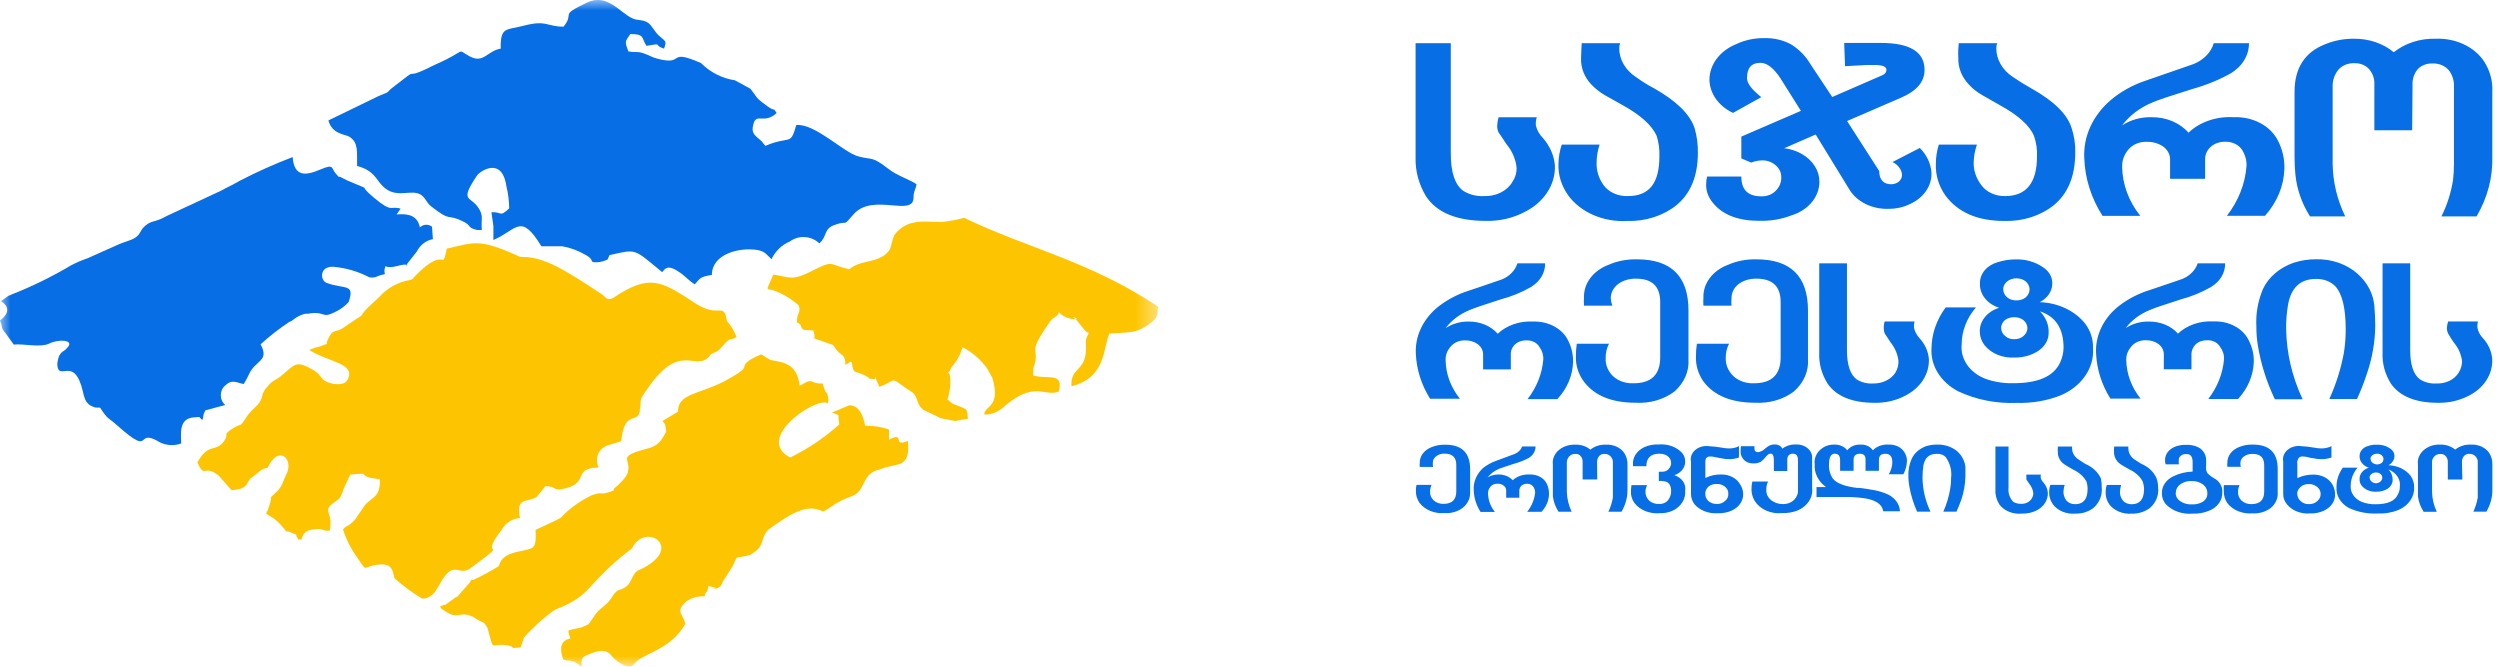
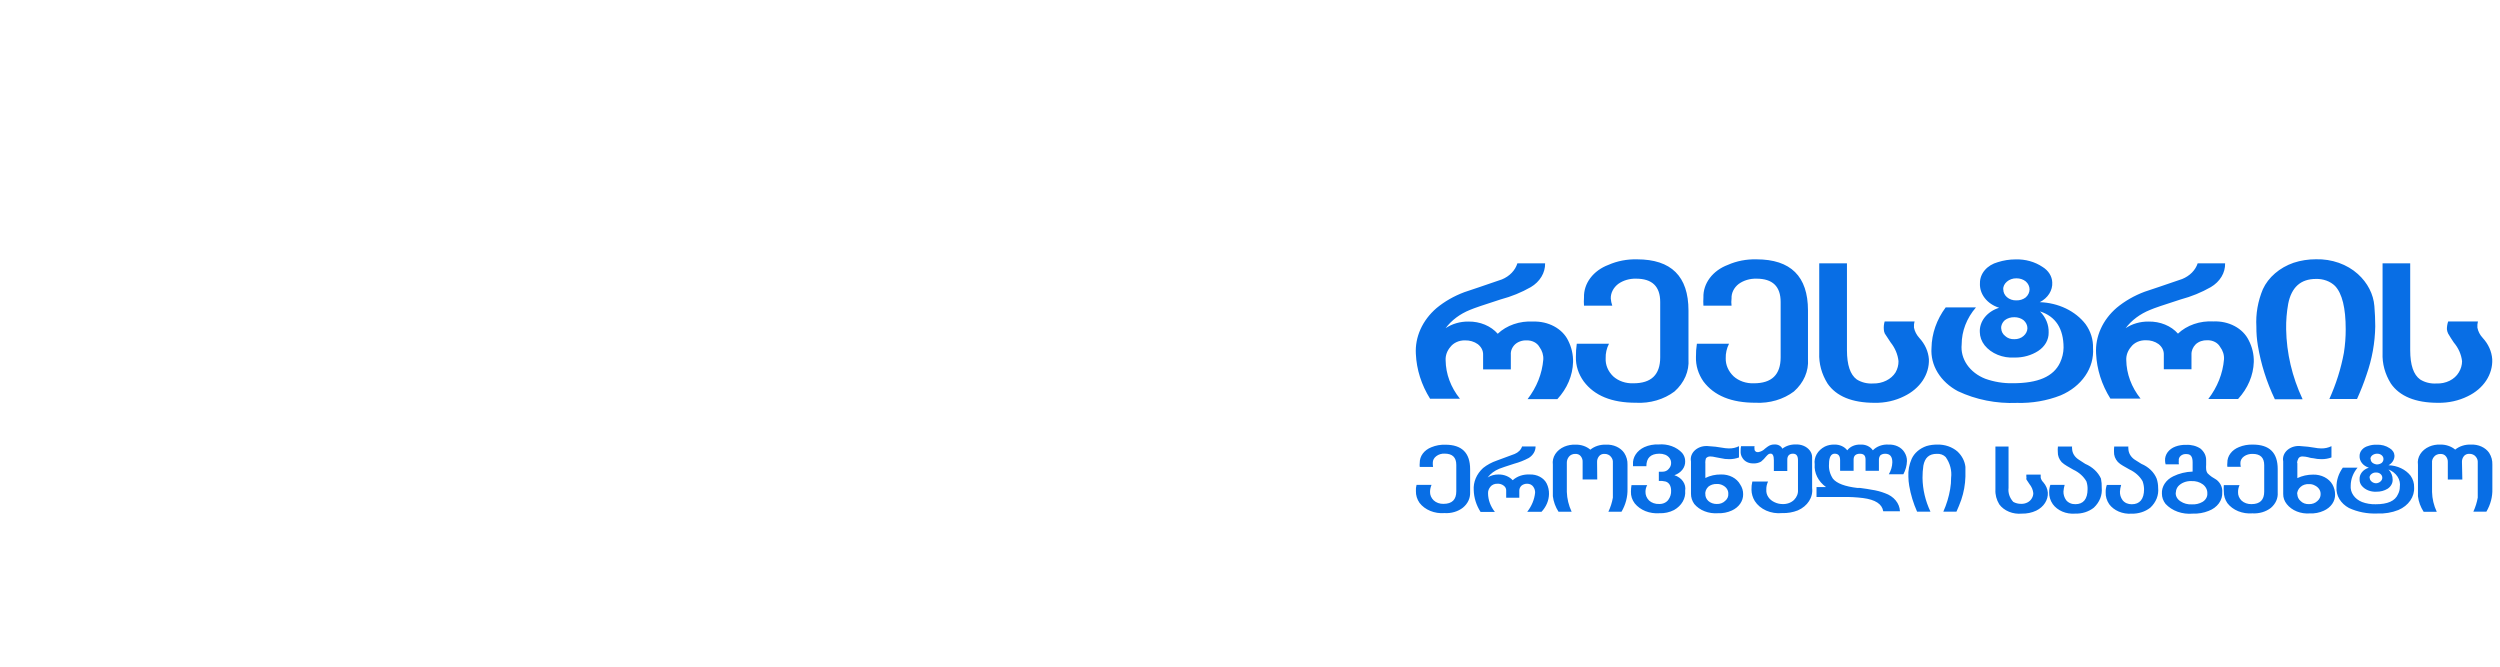
<svg xmlns="http://www.w3.org/2000/svg" width="120" height="32" viewBox="0 0 120 32" fill="none">
  <g clip-path="url(#clip0_355_17342)">
    <mask id="mask0_355_17342" style="mask-type:luminance" maskUnits="userSpaceOnUse" x="0" y="0" width="56" height="32">
-       <path d="M55.593 0H0V32H55.593V0Z" fill="white" />
-     </mask>
+       </mask>
    <g mask="url(#mask0_355_17342)">
-       <path fill-rule="evenodd" clip-rule="evenodd" d="M22.904 11.04H23.127C23.084 10.527 23.219 10.374 22.979 10C22.602 9.38 22.015 9.734 22.904 8.414C23.028 8.234 24.09 7.48 24.306 8.934C24.392 9.282 24.437 9.64 24.442 10C23.967 10.454 24.096 10.153 23.59 10.187L23.683 10.854V11.52C24.825 11.027 24.986 10.187 25.987 11.82C26.308 11.82 26.722 11.82 26.981 11.82C27.366 11.885 27.738 12.02 28.081 12.22C28.612 12.493 28.21 12.614 28.698 12.587C28.861 12.571 29.019 12.526 29.168 12.454L29.254 12.247C30.595 11.94 30.403 11.934 31.781 13.06C31.886 12.993 31.966 12.614 32.602 13.06C32.868 13.227 33.09 13.5 33.35 13.647C33.621 13.334 33.609 13.293 34.171 13.194C34.171 12.187 35.493 11.86 36.352 12C36.728 12.06 36.809 12.24 37.031 12.44C37.218 12.052 37.53 11.75 37.908 11.594C38.121 11.438 38.376 11.362 38.632 11.378C38.889 11.394 39.134 11.5 39.329 11.68C39.712 11.347 39.527 11.014 40.015 10.813C40.805 10.514 40.367 10.973 40.978 10.28C41.899 9.234 43.863 10.454 43.851 9.467C43.851 9.16 43.956 9.1 43.993 8.847C43.801 8.68 43.029 8.414 42.683 8.134C41.812 7.467 41.923 7.7 41.201 7.507C40.478 7.314 39.138 5.927 38.223 6C37.927 7.04 37.945 6.487 36.741 7C36.676 6.936 36.619 6.864 36.568 6.787C36.278 6.514 36.018 6.44 36.172 5.927C36.327 5.414 36.679 5.974 37.278 5.427C37.044 5.047 37.352 5.52 36.605 4.927C36.265 4.674 36.302 4.607 36.018 4.26L35.277 3.854C34.668 3.765 34.098 3.476 33.646 3.027C31.966 2.287 32.93 3.194 31.521 2.807C31.262 2.734 31.175 2.66 30.947 2.58C30.588 2.44 30.545 2.54 30.162 2.467C29.977 1.974 30.002 2.007 30.255 1.634C30.953 1.634 30.78 1.807 31.027 2.2C31.892 2.054 31.311 2.16 31.873 2.334C32.022 1.94 31.929 1.987 31.614 1.7C31.435 1.527 31.268 1.2 31.107 1.094C30.836 0.914 30.619 1.014 30.329 0.867C29.748 0.594 29.131 -0.333 28.186 0.12C26.777 0.787 27.624 0.58 27.049 1.28C26.24 1.28 26.246 0.954 25.196 1.22C24.288 1.46 24.016 1.26 24.035 2.334C23.386 2.44 23.213 3.074 22.534 2.7C21.854 2.327 22.497 2.394 20.922 3.087C20.718 3.18 20.625 3.227 20.489 3.3C19.254 3.874 20.254 3.107 18.933 4.134C18.445 4.494 18.858 4.34 18.179 4.607L15.764 5.78C15.937 6.447 16.579 6.447 16.764 6.56C17.228 6.84 17.123 7.34 17.141 7.967C17.969 8.18 18.055 8.634 18.377 8.94C18.994 9.56 19.692 9.074 20.168 9.327C20.427 9.48 20.446 9.7 20.681 9.894C21.706 10.7 21.403 10.227 22.206 10.62C22.663 10.827 22.392 10.92 22.904 11.04Z" fill="#086EE5" />
-       <path fill-rule="evenodd" clip-rule="evenodd" d="M42.918 11.294C42.708 11.834 42.85 11.96 42.417 12.274C42.417 12.274 42.417 12.274 42.356 12.307C41.843 12.62 41.281 12.5 40.762 12.927C39.737 12.694 40.058 12.454 38.971 13.007C38.001 13.5 37.921 13.3 37.118 13.18L36.852 13.794C36.852 13.794 36.852 13.84 36.852 13.88L37.124 13.934C37.569 14.096 37.984 14.344 38.347 14.667C38.446 15.054 38.242 15 38.254 15.48C38.514 15.554 38.378 15.707 38.581 15.834C38.581 15.834 39.199 15.88 39.243 15.867C38.878 15.867 39.119 15.774 39.094 16.247L39.984 16.56C40.031 16.619 40.074 16.681 40.113 16.747C40.373 17.1 40.583 16.967 40.577 17.527C40.597 17.501 40.622 17.481 40.651 17.467C40.651 17.467 40.694 17.467 40.713 17.434C40.729 17.414 40.751 17.4 40.774 17.394C40.935 17.294 40.706 17.34 40.886 17.394C40.96 17.987 41.028 17.78 41.46 17.994C41.892 18.207 41.59 18.16 41.837 18.187C42.084 18.214 41.997 18.187 41.997 18.067L42.208 18.567C43.066 18.267 42.658 18.027 43.523 18.66C43.523 18.66 43.721 18.774 43.764 18.814C44.104 19.054 43.943 19.4 44.339 19.68L45.142 20.067C45.271 20.107 45.697 20.174 45.846 20.207L46.463 20.094C46.402 19.607 46.463 19.674 46.043 19.5C45.623 19.327 45.809 19.454 45.481 19.174C45.562 18.916 45.608 18.646 45.617 18.374C45.617 17.707 45.481 17.947 45.463 17.947C45.735 17.647 45.537 17.82 45.704 17.587C45.933 17.325 46.104 17.011 46.204 16.667C46.664 16.9 47.066 17.248 47.378 17.68L47.631 18.134C48.069 19.594 47.223 19.467 47.248 19.9C47.55 19.906 47.846 19.802 48.088 19.607C49.663 18.207 50.102 19.074 50.824 18.794C51.059 17.834 50.312 18.234 49.589 18.02C49.589 17.454 49.638 17.707 49.7 17.32C49.805 16.654 49.36 16.927 50.411 15.42C50.577 15.187 50.75 15.247 50.824 14.987C51.011 15.179 51.253 15.294 51.51 15.314C52.004 15.38 51.282 15.1 51.633 15.314L52.103 15.894C52.19 15.96 52.103 15.894 52.257 15.98C52.072 16.42 52.134 16.16 52.128 16.707C52.128 17.874 51.374 17.587 51.43 18.54C53.122 18.12 52.937 16.667 53.258 16C53.282 16.01 53.308 16.01 53.332 16H53.45C54.389 15.94 54.568 15.96 55.13 15.58C55.692 15.2 55.513 15.02 55.593 14.72C52.282 12.52 49.416 11.96 46.272 10.454C45.91 10.556 45.54 10.623 45.166 10.654C44.413 10.667 43.56 10.44 42.918 11.294Z" fill="#FDC501" />
      <path fill-rule="evenodd" clip-rule="evenodd" d="M37.927 21.96C38.776 21.548 39.569 21.014 40.286 20.373C40.175 19.773 40.404 20.007 39.941 19.8L40.768 19.453C41.25 19.453 41.448 19.987 41.522 20.433C41.911 20.428 42.299 20.489 42.671 20.613V21.107C43.48 20.667 42.8 21.513 43.579 21.16C43.715 22.56 43.017 22.18 42.208 22.54C41.398 22.713 41.547 23.453 41.034 23.747C40.889 23.819 40.741 23.881 40.589 23.933C40.045 24.16 39.755 24.467 39.502 24.553C38.68 24.1 37.766 24.807 36.982 25.347C36.512 25.68 36.71 26.093 36.308 26.427C36.248 26.465 36.191 26.507 36.136 26.553L35.969 26.653L35.351 26.773L35.252 26.987C35.223 27.063 35.188 27.137 35.147 27.207L34.684 27.933C34.665 28.017 34.624 28.094 34.566 28.153C34.566 28.153 34.418 28.253 34.381 28.24C33.838 28.24 34.999 28.347 34.004 28.127C33.93 28.593 33.912 28.24 33.819 28.627C33.492 28.602 33.168 28.698 32.899 28.9C32.429 29.393 32.744 29.393 32.899 29.94C32.238 31.12 31.046 31.327 30.576 31.733C30.36 31.927 30.403 32.027 30.076 31.973C29.776 31.874 29.509 31.681 29.31 31.42C29.05 31.14 28.692 31.24 28.334 31.38C27.976 31.52 27.883 31.527 27.926 32C27.864 31.96 27.617 31.787 27.562 31.767C27.271 31.647 27.296 31.767 27.037 31.653C26.87 31.2 26.851 30.753 27.377 30.647C27.339 30.487 27.265 30.413 27.296 30.253L27.914 30.113L28.18 30C28.199 29.978 28.225 29.964 28.254 29.96L28.513 29.587C28.729 29.213 29.131 29.067 29.347 28.7C29.68 28.16 29.699 28.433 30.076 28.14C30.311 27.96 30.348 27.56 30.601 27.393L30.712 27.347C32.93 26.307 30.978 25.013 30.341 26.313C28 28.113 28.519 28.54 26.635 29.267C26.096 29.65 25.599 30.097 25.153 30.6L24.992 31.073C24.337 31.147 24.838 31.073 24.374 30.98C23.479 30.827 23.757 31.407 23.392 30.12C23.392 30.12 23.361 30.053 23.337 30.04C23.244 29.867 23.12 29.847 22.997 29.787C22.873 29.727 22.836 29.68 22.701 29.607C22.083 29.293 21.965 29.78 21.348 29.32C21.144 29.173 21.249 29.32 21.131 29.12C21.422 28.907 20.823 29.28 21.317 29.027C21.337 29.034 21.358 29.034 21.379 29.027L21.891 28.66C21.891 28.66 21.891 28.66 21.934 28.66L22.521 27.993C22.886 27.553 22.342 28.1 22.657 27.84C22.657 27.84 22.657 27.84 22.707 27.84C23.13 27.644 23.543 27.422 23.942 27.173C24.047 26.753 24.374 26.607 24.745 26.507C25.641 26.293 25.746 26.447 25.709 25.433L26.703 24.967C27.092 24.74 26.784 24.967 27.068 24.693C27.47 24.313 27.924 24 28.414 23.767C28.908 23.587 28.797 23.767 29.223 23.627C29.65 23.487 29.347 23.553 29.52 23.413C29.693 23.273 30.076 22.92 30.138 22.66C30.317 21.993 29.52 21.94 31.138 21.513C31.608 21.387 31.756 21.127 31.978 20.72C31.917 20.38 31.978 20.427 31.805 20.207L32.54 19.76C32.54 18.867 33.553 18.947 34.82 18.273C36.253 17.493 35.388 17.7 36.012 17.267C36.181 17.166 36.356 17.079 36.537 17.007L36.963 17.273C37.42 17.387 38.254 17.34 38.384 18.513C38.557 18.447 38.724 18.267 38.94 18.3C39.113 18.387 39.305 18.424 39.496 18.407C39.613 18.953 39.7 18.74 39.749 19.073C39.805 19.3 39.687 19.447 39.656 19.32C38.915 19.207 36.265 21.087 37.927 21.96Z" fill="#FDC501" />
      <path fill-rule="evenodd" clip-rule="evenodd" d="M15.665 13.573C16.523 13.907 17.055 13.573 16.733 14.5C16.557 14.695 16.347 14.851 16.116 14.96C15.393 15.334 15.653 14.9 14.775 15.06H14.646C14.17 15.18 14.028 15.44 13.905 15.44C13.414 15.763 12.947 16.126 12.508 16.527C12.953 17.354 12.261 17.267 11.946 17.974C11.873 18.132 11.79 18.286 11.699 18.433C11.372 18.38 11.149 18.18 10.816 18.5C10.748 18.555 10.693 18.626 10.655 18.707C10.617 18.789 10.598 18.879 10.598 18.97C10.598 19.061 10.617 19.151 10.655 19.233C10.693 19.315 10.748 19.386 10.816 19.44L9.859 19.694C9.704 19.98 9.809 19.913 9.71 20.16C9.5 20 9.71 20.007 9.315 20.034C8.555 20.08 8.697 20.847 8.697 21.287C8.372 21.403 8.019 21.389 7.703 21.247C6.406 20.46 7.425 22.02 5.64 20.433C5.201 20.034 5.176 20.154 4.806 19.567C4.478 19.567 4.608 19.567 4.355 19.474C4.282 19.432 4.218 19.375 4.166 19.306C4.114 19.238 4.075 19.159 4.052 19.073C4.022 18.989 3.999 18.902 3.984 18.814C3.564 16.994 2.798 18.38 2.749 17.48C2.76 17.342 2.792 17.207 2.841 17.08C2.996 16.794 3.064 16.927 3.286 16.62C3.509 16.314 2.804 16.273 2.372 16.487C1.94 16.7 1.137 16.487 0.661 16.54L0.272 16C0 15.68 0.154 15.733 0 15.387C0.741 14.82 0.074 14.487 0.049 14.454L0.432 14.18H0.482C0.498 14.161 0.52 14.147 0.544 14.14C1.538 13.751 2.502 13.278 3.428 12.727C3.676 12.598 3.932 12.489 4.194 12.4L5.689 11.733C5.874 11.647 6.344 11.514 6.461 11.427C6.764 11.247 6.702 11.06 6.974 10.834C7.246 10.607 7.332 10.674 7.74 10.5L8.061 10.34L10.637 9.14C10.865 9.007 11.088 8.92 11.539 8.66C12.356 8.239 13.193 7.866 14.046 7.54C14.121 8.493 14.664 8.44 15.368 8.14C16.073 7.84 15.869 8.073 16.147 8.367L16.258 8.487H16.32L16.678 8.667C18.068 9.267 17.042 8.733 17.944 9.487C18.846 10.24 18.71 9.867 19.229 10.014L19.038 10.293C19.6 10.247 20.032 10.334 20.155 10.914C20.235 10.838 20.335 10.794 20.441 10.788C20.546 10.782 20.65 10.815 20.736 10.88L20.779 11.48C20.617 11.509 20.463 11.577 20.329 11.68C20.196 11.783 20.085 11.918 20.007 12.073L19.556 12.647C19.421 12.947 19.556 12.707 19.556 12.707C19.18 12.66 18.865 12.92 18.5 12.78C18.401 13.067 18.5 13.087 18.457 13.167C18.074 13.22 18.093 13.36 17.734 13.313C17.197 13.033 16.617 12.861 16.023 12.807C15.325 12.754 15.362 13.454 15.665 13.573Z" fill="#086EE5" />
-       <path fill-rule="evenodd" clip-rule="evenodd" d="M16.678 18.234C16.511 18.547 15.937 18.447 15.665 18.32C15.393 18.194 15.436 18.007 15.047 17.767C14.182 17.26 14.17 17.494 13.509 18.034C13.188 18.287 13.077 18.247 12.842 18.554C12.718 18.673 12.628 18.828 12.583 19C12.583 19.047 12.527 19.187 12.515 19.207C12.354 19.553 12.144 19.54 11.804 20.06C11.464 20.58 11.631 20.26 11.137 20.587C10.643 20.913 11.026 20.827 10.748 21.18C10.347 21.74 10.013 21.22 9.476 22.194C9.828 23.007 9.784 22.26 10.489 22.82L11.119 23.534C11.915 23.46 11.817 23.207 12.008 22.98L12.237 22.807C12.607 22.534 12.422 22.567 12.854 22.44C13.373 21.3 14.164 22.054 13.713 22.834C13.552 23.174 13.583 23.24 13.379 23.5C12.731 24.167 13.213 23.5 12.867 24.447C12.756 24.774 12.898 24.273 12.78 24.66C12.947 24.78 13.064 24.82 13.237 24.96C13.362 25.062 13.476 25.178 13.577 25.307C13.954 25.727 13.577 25.387 13.985 25.567C14.392 25.747 14.096 25.567 14.325 25.9H14.467C14.559 25.56 14.701 25.447 15.121 25.4C15.541 25.354 15.455 25.494 15.782 25.474C15.782 25.474 15.832 25.474 15.825 25.474C16.011 24.507 15.436 24.58 16.005 24.14C16.283 23.927 16.27 24.027 16.437 23.64C16.463 23.541 16.498 23.445 16.542 23.354L16.573 23.287L16.814 22.774L17.432 22.734C17.555 22.96 18.006 22.96 18.241 23.007C18.241 24.04 17.771 23.774 17.382 24.447L17.024 24.96C16.622 25.367 16.721 25.134 16.462 25.414C16.626 25.915 16.866 26.383 17.172 26.8C17.66 27.52 17.37 27.194 18.148 27.1C18.926 27.007 18.834 27.527 18.945 27.767C19.357 28.132 19.8 28.455 20.267 28.734C20.884 28.734 21.027 28.067 21.329 27.687C21.86 26.96 22.064 27.687 22.62 27.247C24.652 25.74 22.867 26.994 24.078 25.434C24.171 25.268 24.3 25.129 24.454 25.03C24.608 24.932 24.782 24.875 24.961 24.867C24.745 23.834 25.301 24.14 25.752 23.86L26.191 23.327C26.808 23.387 26.506 23.553 26.987 23.474C28.359 23.22 27.432 22.454 28.735 22.44C28.691 22.354 28.664 22.259 28.655 22.161C28.646 22.064 28.655 21.965 28.683 21.871C28.711 21.777 28.756 21.691 28.816 21.617C28.876 21.543 28.95 21.483 29.032 21.44C29.056 21.433 29.077 21.42 29.094 21.4L29.816 21.18C29.977 19.64 30.582 20.367 30.712 19.747C30.705 19.723 30.705 19.697 30.712 19.674C30.811 19.154 30.632 19.28 31.021 18.74C32.645 16.327 33.325 17.847 34.029 17.127C34.227 16.807 34.295 17.087 34.696 16.6C35.098 16.113 35.024 16.394 35.351 16.174C35.248 15.886 35.091 15.624 34.888 15.407C34.746 14.46 34.517 15.294 33.411 14.58C31.75 13.5 31.212 13.114 29.471 14.274C29.155 14.474 29.081 14.274 28.921 14.147C27.068 12.914 26.055 12.294 24.98 12.334C23.003 11.44 22.824 11.62 21.447 11.934C21.187 13.147 21.447 11.68 19.909 13.267C19.76 13.42 19.909 13.347 19.68 13.44C19.11 13.531 18.584 13.824 18.185 14.274C18.062 14.387 17.994 14.46 17.833 14.6C17.833 14.6 17.796 14.647 17.777 14.654C17.16 15.227 17.592 15.02 17.086 15.32L16.431 15.767C16.036 15.987 15.992 15.767 15.758 16.254C15.523 16.74 15.974 16.36 15.381 16.62C15.197 16.668 15.015 16.726 14.837 16.794C15.758 17.387 17.116 17.434 16.678 18.234Z" fill="#FDC501" />
+       <path fill-rule="evenodd" clip-rule="evenodd" d="M16.678 18.234C16.511 18.547 15.937 18.447 15.665 18.32C15.393 18.194 15.436 18.007 15.047 17.767C14.182 17.26 14.17 17.494 13.509 18.034C13.188 18.287 13.077 18.247 12.842 18.554C12.718 18.673 12.628 18.828 12.583 19C12.583 19.047 12.527 19.187 12.515 19.207C12.354 19.553 12.144 19.54 11.804 20.06C11.464 20.58 11.631 20.26 11.137 20.587C10.643 20.913 11.026 20.827 10.748 21.18C10.347 21.74 10.013 21.22 9.476 22.194C9.828 23.007 9.784 22.26 10.489 22.82L11.119 23.534C11.915 23.46 11.817 23.207 12.008 22.98L12.237 22.807C12.607 22.534 12.422 22.567 12.854 22.44C13.373 21.3 14.164 22.054 13.713 22.834C13.552 23.174 13.583 23.24 13.379 23.5C12.731 24.167 13.213 23.5 12.867 24.447C12.756 24.774 12.898 24.273 12.78 24.66C12.947 24.78 13.064 24.82 13.237 24.96C13.362 25.062 13.476 25.178 13.577 25.307C13.954 25.727 13.577 25.387 13.985 25.567C14.392 25.747 14.096 25.567 14.325 25.9H14.467C14.559 25.56 14.701 25.447 15.121 25.4C15.541 25.354 15.455 25.494 15.782 25.474C15.782 25.474 15.832 25.474 15.825 25.474C16.011 24.507 15.436 24.58 16.005 24.14C16.283 23.927 16.27 24.027 16.437 23.64C16.463 23.541 16.498 23.445 16.542 23.354L16.573 23.287L16.814 22.774L17.432 22.734C17.555 22.96 18.006 22.96 18.241 23.007C18.241 24.04 17.771 23.774 17.382 24.447L17.024 24.96C16.622 25.367 16.721 25.134 16.462 25.414C16.626 25.915 16.866 26.383 17.172 26.8C17.66 27.52 17.37 27.194 18.148 27.1C18.926 27.007 18.834 27.527 18.945 27.767C19.357 28.132 19.8 28.455 20.267 28.734C20.884 28.734 21.027 28.067 21.329 27.687C21.86 26.96 22.064 27.687 22.62 27.247C24.652 25.74 22.867 26.994 24.078 25.434C24.171 25.268 24.3 25.129 24.454 25.03C24.608 24.932 24.782 24.875 24.961 24.867C24.745 23.834 25.301 24.14 25.752 23.86L26.191 23.327C26.808 23.387 26.506 23.553 26.987 23.474C28.359 23.22 27.432 22.454 28.735 22.44C28.691 22.354 28.664 22.259 28.655 22.161C28.646 22.064 28.655 21.965 28.683 21.871C28.711 21.777 28.756 21.691 28.816 21.617C28.876 21.543 28.95 21.483 29.032 21.44C29.056 21.433 29.077 21.42 29.094 21.4L29.816 21.18C30.705 19.723 30.705 19.697 30.712 19.674C30.811 19.154 30.632 19.28 31.021 18.74C32.645 16.327 33.325 17.847 34.029 17.127C34.227 16.807 34.295 17.087 34.696 16.6C35.098 16.113 35.024 16.394 35.351 16.174C35.248 15.886 35.091 15.624 34.888 15.407C34.746 14.46 34.517 15.294 33.411 14.58C31.75 13.5 31.212 13.114 29.471 14.274C29.155 14.474 29.081 14.274 28.921 14.147C27.068 12.914 26.055 12.294 24.98 12.334C23.003 11.44 22.824 11.62 21.447 11.934C21.187 13.147 21.447 11.68 19.909 13.267C19.76 13.42 19.909 13.347 19.68 13.44C19.11 13.531 18.584 13.824 18.185 14.274C18.062 14.387 17.994 14.46 17.833 14.6C17.833 14.6 17.796 14.647 17.777 14.654C17.16 15.227 17.592 15.02 17.086 15.32L16.431 15.767C16.036 15.987 15.992 15.767 15.758 16.254C15.523 16.74 15.974 16.36 15.381 16.62C15.197 16.668 15.015 16.726 14.837 16.794C15.758 17.387 17.116 17.434 16.678 18.234Z" fill="#FDC501" />
    </g>
    <path d="M92.662 24.559H92.02C91.842 24.159 91.715 23.743 91.643 23.32C91.617 23.173 91.604 23.025 91.602 22.877C91.586 22.586 91.64 22.297 91.76 22.024C91.823 21.886 91.918 21.761 92.041 21.655C92.163 21.549 92.311 21.466 92.473 21.41C92.639 21.361 92.814 21.338 92.99 21.34C93.171 21.335 93.351 21.363 93.519 21.421C93.686 21.479 93.837 21.566 93.963 21.676C94.177 21.88 94.309 22.136 94.34 22.408C94.34 22.563 94.34 22.724 94.34 22.877C94.33 23.255 94.263 23.631 94.139 23.995C94.068 24.185 93.996 24.378 93.91 24.559H93.28C93.436 24.209 93.546 23.846 93.608 23.475C93.639 23.297 93.655 23.117 93.653 22.937C93.696 22.589 93.605 22.239 93.393 21.939C93.342 21.886 93.277 21.844 93.203 21.817C93.128 21.79 93.047 21.779 92.967 21.784C92.59 21.784 92.394 21.977 92.322 22.347C92.293 22.543 92.28 22.74 92.281 22.937C92.288 23.492 92.417 24.042 92.662 24.559ZM97.266 22.781H97.953C97.953 22.816 97.953 22.864 97.953 22.924C97.97 23.008 98.015 23.087 98.081 23.152C98.206 23.297 98.281 23.468 98.296 23.646C98.306 23.82 98.258 23.992 98.16 24.144C98.062 24.297 97.916 24.424 97.738 24.511C97.528 24.61 97.291 24.659 97.051 24.654C96.839 24.674 96.624 24.643 96.432 24.564C96.24 24.485 96.078 24.363 95.966 24.21C95.832 23.991 95.767 23.747 95.78 23.501V21.435H96.41V23.415C96.38 23.656 96.461 23.897 96.636 24.09C96.748 24.153 96.879 24.186 97.014 24.185C97.12 24.188 97.226 24.165 97.317 24.118C97.408 24.071 97.481 24.003 97.526 23.922C97.575 23.844 97.599 23.757 97.598 23.669C97.582 23.513 97.518 23.363 97.413 23.235C97.372 23.177 97.326 23.105 97.27 23.019C97.261 22.988 97.261 22.955 97.27 22.924C97.262 22.877 97.26 22.829 97.266 22.781ZM98.775 21.435H99.461C99.454 21.467 99.454 21.501 99.461 21.533C99.462 21.635 99.491 21.735 99.545 21.826C99.6 21.918 99.678 21.997 99.774 22.059C99.86 22.119 99.963 22.18 100.091 22.265C100.438 22.413 100.707 22.665 100.846 22.971C100.875 23.118 100.888 23.267 100.883 23.415C100.9 23.587 100.875 23.759 100.811 23.923C100.746 24.086 100.642 24.237 100.506 24.366C100.386 24.462 100.245 24.537 100.09 24.587C99.935 24.636 99.77 24.659 99.605 24.654C99.392 24.67 99.18 24.636 98.991 24.555C98.802 24.474 98.643 24.35 98.533 24.198C98.411 24.023 98.352 23.823 98.36 23.621C98.359 23.503 98.379 23.386 98.417 23.273H99.103C99.073 23.377 99.055 23.483 99.046 23.589C99.041 23.736 99.085 23.881 99.175 24.008C99.223 24.069 99.289 24.119 99.367 24.153C99.445 24.187 99.532 24.203 99.62 24.201C99.996 24.201 100.204 23.96 100.204 23.479C100.207 23.353 100.188 23.228 100.148 23.108C100.013 22.869 99.793 22.672 99.518 22.544L99.205 22.363C99.115 22.31 99.033 22.25 98.96 22.183C98.833 22.041 98.768 21.868 98.775 21.692C98.767 21.602 98.77 21.512 98.782 21.422L98.775 21.435ZM101.475 21.435H102.162C102.156 21.468 102.156 21.501 102.162 21.533C102.162 21.634 102.19 21.733 102.241 21.824C102.292 21.915 102.366 21.995 102.459 22.059C102.561 22.119 102.659 22.18 102.787 22.265C103.132 22.411 103.394 22.665 103.519 22.971C103.567 23.117 103.591 23.267 103.591 23.418C103.609 23.59 103.585 23.763 103.521 23.927C103.456 24.09 103.352 24.241 103.214 24.369C103.093 24.464 102.952 24.539 102.797 24.588C102.643 24.638 102.478 24.661 102.312 24.657C102.101 24.671 101.889 24.635 101.7 24.555C101.512 24.474 101.352 24.352 101.241 24.201C101.122 24.026 101.063 23.826 101.072 23.624C101.069 23.506 101.088 23.389 101.128 23.276H101.815C101.783 23.38 101.765 23.486 101.758 23.593C101.75 23.739 101.794 23.885 101.886 24.011C101.934 24.072 101.999 24.122 102.076 24.156C102.153 24.189 102.24 24.206 102.327 24.204C102.704 24.204 102.915 23.963 102.915 23.482C102.912 23.352 102.889 23.223 102.844 23.098C102.709 22.86 102.489 22.663 102.214 22.534L101.898 22.354C101.807 22.303 101.726 22.243 101.656 22.173C101.529 22.032 101.464 21.859 101.472 21.682C101.468 21.595 101.472 21.509 101.483 21.422L101.475 21.435ZM104.579 22.287H103.949C103.933 22.229 103.924 22.169 103.923 22.11C103.914 21.968 103.958 21.828 104.046 21.707C104.136 21.587 104.266 21.492 104.42 21.435C104.583 21.375 104.76 21.347 104.937 21.353C105.184 21.34 105.429 21.404 105.623 21.533C105.713 21.608 105.784 21.698 105.832 21.797C105.878 21.897 105.899 22.003 105.895 22.11C105.895 22.157 105.895 22.218 105.895 22.313C105.889 22.38 105.889 22.448 105.895 22.515C105.898 22.588 105.922 22.659 105.966 22.721C106.027 22.782 106.094 22.838 106.166 22.889C106.325 22.984 106.396 23.032 106.411 23.044C106.5 23.12 106.569 23.21 106.613 23.31C106.658 23.409 106.676 23.515 106.668 23.621C106.681 23.81 106.625 23.997 106.508 24.159C106.391 24.32 106.218 24.448 106.012 24.524C105.777 24.619 105.518 24.664 105.258 24.654C105.009 24.677 104.758 24.646 104.528 24.564C104.299 24.482 104.098 24.351 103.945 24.185C103.831 24.039 103.77 23.868 103.772 23.694C103.762 23.527 103.808 23.361 103.904 23.215C104 23.068 104.142 22.947 104.314 22.864C104.598 22.724 104.918 22.646 105.246 22.636V22.192C105.246 21.929 105.16 21.796 104.96 21.796C104.909 21.79 104.857 21.795 104.807 21.808C104.759 21.822 104.714 21.846 104.678 21.876C104.642 21.907 104.614 21.944 104.597 21.985C104.58 22.026 104.576 22.07 104.582 22.113C104.574 22.167 104.576 22.221 104.586 22.275L104.579 22.287ZM104.435 23.646C104.429 23.727 104.446 23.807 104.487 23.88C104.527 23.953 104.589 24.017 104.665 24.064C104.819 24.169 105.012 24.221 105.208 24.21C105.391 24.221 105.572 24.178 105.722 24.09C105.798 24.044 105.859 23.982 105.899 23.911C105.94 23.839 105.958 23.76 105.952 23.681C105.955 23.601 105.939 23.52 105.901 23.446C105.864 23.371 105.808 23.304 105.737 23.25C105.588 23.139 105.392 23.082 105.193 23.092C105.07 23.086 104.946 23.107 104.833 23.151C104.721 23.195 104.623 23.262 104.549 23.345C104.48 23.431 104.444 23.531 104.443 23.634L104.435 23.646ZM107.558 22.408H106.913C106.904 22.343 106.904 22.279 106.913 22.214C106.909 22.057 106.959 21.901 107.059 21.767C107.157 21.634 107.301 21.527 107.472 21.46C107.676 21.375 107.903 21.334 108.131 21.34C108.931 21.34 109.33 21.723 109.33 22.515V23.646C109.339 23.781 109.315 23.915 109.259 24.041C109.202 24.168 109.114 24.282 109.003 24.378C108.884 24.471 108.744 24.542 108.592 24.587C108.439 24.632 108.277 24.651 108.116 24.641C107.882 24.66 107.645 24.623 107.432 24.537C107.22 24.45 107.041 24.317 106.913 24.15C106.796 23.979 106.738 23.784 106.743 23.586C106.735 23.486 106.735 23.385 106.743 23.285H107.498C107.449 23.392 107.425 23.506 107.426 23.621C107.419 23.77 107.48 23.916 107.595 24.03C107.655 24.085 107.728 24.128 107.809 24.157C107.891 24.186 107.979 24.2 108.067 24.198C108.482 24.198 108.682 23.995 108.682 23.596V22.328C108.682 21.967 108.497 21.787 108.127 21.787C107.976 21.781 107.828 21.824 107.712 21.907C107.658 21.946 107.613 21.994 107.583 22.049C107.553 22.104 107.539 22.164 107.539 22.224C107.538 22.285 107.544 22.347 107.558 22.408ZM110.273 22.227V22.949C110.503 22.839 110.763 22.781 111.028 22.781C111.221 22.776 111.413 22.819 111.579 22.904C111.744 22.989 111.876 23.113 111.959 23.26C112.041 23.408 112.084 23.569 112.084 23.732C112.089 23.892 112.042 24.05 111.945 24.189C111.849 24.327 111.709 24.44 111.54 24.515C111.336 24.61 111.103 24.655 110.869 24.644C110.655 24.66 110.44 24.627 110.246 24.549C110.053 24.471 109.887 24.351 109.768 24.201C109.651 24.056 109.59 23.885 109.594 23.71V22.148C109.574 22.048 109.582 21.945 109.619 21.849C109.656 21.752 109.719 21.664 109.805 21.592C109.89 21.521 109.994 21.467 110.11 21.436C110.224 21.406 110.347 21.399 110.466 21.416C110.677 21.427 110.888 21.452 111.096 21.489C111.199 21.51 111.305 21.522 111.412 21.524C111.587 21.529 111.76 21.491 111.91 21.416V21.958C111.762 22.012 111.601 22.041 111.439 22.04C111.299 22.041 111.159 22.025 111.024 21.993C111.024 21.993 110.937 21.993 110.782 21.945C110.699 21.925 110.613 21.913 110.526 21.91C110.485 21.907 110.443 21.914 110.406 21.931C110.37 21.948 110.34 21.974 110.323 22.005C110.284 22.075 110.263 22.15 110.262 22.227H110.273ZM110.273 23.716C110.272 23.778 110.285 23.84 110.312 23.898C110.339 23.955 110.379 24.008 110.432 24.052C110.48 24.101 110.541 24.139 110.611 24.165C110.681 24.19 110.756 24.201 110.832 24.198C110.907 24.2 110.982 24.188 111.051 24.163C111.12 24.138 111.181 24.1 111.232 24.052C111.284 24.008 111.325 23.955 111.352 23.898C111.379 23.84 111.392 23.778 111.39 23.716C111.392 23.631 111.367 23.547 111.317 23.473C111.266 23.399 111.192 23.338 111.103 23.298C111.022 23.253 110.927 23.232 110.832 23.238C110.757 23.232 110.683 23.241 110.614 23.264C110.544 23.286 110.482 23.322 110.432 23.368C110.376 23.416 110.332 23.473 110.303 23.535C110.273 23.598 110.259 23.665 110.262 23.732L110.273 23.716ZM112.475 22.449H113.162C112.952 22.699 112.837 22.998 112.834 23.304C112.819 23.467 112.861 23.63 112.959 23.771C113.056 23.913 113.202 24.026 113.377 24.096C113.583 24.173 113.807 24.21 114.033 24.204C114.606 24.204 114.965 24.049 115.104 23.722C115.162 23.613 115.192 23.494 115.191 23.374C115.219 23.204 115.18 23.03 115.083 22.88C114.985 22.729 114.833 22.608 114.648 22.534C114.78 22.674 114.851 22.847 114.847 23.025C114.85 23.108 114.829 23.191 114.787 23.266C114.746 23.341 114.684 23.407 114.606 23.459C114.449 23.556 114.259 23.606 114.063 23.602C113.926 23.609 113.791 23.587 113.667 23.536C113.544 23.485 113.439 23.409 113.362 23.314C113.292 23.226 113.257 23.122 113.26 23.016C113.251 22.894 113.289 22.772 113.369 22.67C113.45 22.567 113.567 22.49 113.705 22.449C113.569 22.407 113.453 22.329 113.373 22.228C113.293 22.126 113.254 22.006 113.26 21.885C113.259 21.778 113.299 21.674 113.373 21.588C113.447 21.502 113.553 21.438 113.675 21.406C113.801 21.361 113.938 21.341 114.074 21.346C114.302 21.334 114.526 21.394 114.704 21.514C114.774 21.555 114.831 21.609 114.871 21.672C114.911 21.735 114.932 21.804 114.935 21.875C114.936 21.965 114.91 22.054 114.86 22.134C114.81 22.214 114.737 22.282 114.648 22.332C114.859 22.338 115.067 22.387 115.251 22.475C115.435 22.563 115.592 22.686 115.708 22.835C115.825 23.002 115.884 23.193 115.877 23.387C115.891 23.611 115.828 23.833 115.694 24.027C115.56 24.221 115.362 24.378 115.123 24.48C114.807 24.606 114.459 24.664 114.109 24.648C113.636 24.668 113.166 24.577 112.751 24.384C112.554 24.278 112.396 24.129 112.29 23.954C112.185 23.778 112.138 23.583 112.152 23.387C112.146 23.054 112.253 22.726 112.46 22.442L112.475 22.449ZM113.792 22.031C113.791 22.064 113.797 22.097 113.811 22.128C113.826 22.159 113.847 22.187 113.875 22.211C113.934 22.257 114.009 22.286 114.09 22.294C114.175 22.293 114.256 22.267 114.32 22.221C114.378 22.169 114.408 22.101 114.406 22.031C114.407 21.997 114.4 21.964 114.385 21.933C114.37 21.902 114.348 21.874 114.32 21.85C114.289 21.825 114.254 21.806 114.214 21.793C114.175 21.781 114.132 21.775 114.09 21.777C114.01 21.78 113.935 21.806 113.875 21.85C113.846 21.872 113.823 21.899 113.806 21.929C113.791 21.959 113.781 21.991 113.78 22.024L113.792 22.031ZM113.747 22.93C113.746 22.964 113.753 22.997 113.768 23.028C113.783 23.059 113.806 23.087 113.833 23.111C113.86 23.137 113.894 23.157 113.93 23.172C113.967 23.187 114.007 23.195 114.048 23.197C114.089 23.195 114.129 23.187 114.166 23.172C114.203 23.157 114.236 23.137 114.263 23.111C114.291 23.087 114.313 23.059 114.328 23.028C114.343 22.997 114.351 22.964 114.35 22.93C114.351 22.897 114.343 22.864 114.328 22.832C114.313 22.802 114.291 22.773 114.263 22.75C114.235 22.727 114.202 22.708 114.165 22.696C114.127 22.684 114.088 22.679 114.048 22.68C114.008 22.679 113.969 22.684 113.932 22.696C113.896 22.708 113.861 22.727 113.833 22.75C113.804 22.772 113.78 22.799 113.764 22.828C113.747 22.858 113.737 22.891 113.736 22.924L113.747 22.93ZM118.192 23.016H117.495V22.173C117.499 22.08 117.469 21.988 117.408 21.91C117.381 21.871 117.341 21.839 117.293 21.817C117.246 21.796 117.192 21.787 117.137 21.79C117.077 21.789 117.019 21.801 116.966 21.824C116.913 21.847 116.868 21.881 116.835 21.923C116.763 22.006 116.727 22.108 116.738 22.211V23.615C116.746 23.94 116.822 24.262 116.964 24.565H116.334C116.186 24.334 116.093 24.081 116.062 23.821C116.062 23.713 116.062 23.602 116.062 23.472V22.306C116.036 22.131 116.074 21.954 116.172 21.798C116.27 21.642 116.422 21.515 116.609 21.435C116.767 21.366 116.944 21.334 117.122 21.34C117.257 21.336 117.391 21.355 117.515 21.397C117.641 21.438 117.754 21.501 117.85 21.581C117.949 21.499 118.068 21.436 118.197 21.395C118.326 21.353 118.465 21.335 118.604 21.34C118.779 21.332 118.953 21.364 119.108 21.434C119.262 21.504 119.391 21.608 119.479 21.736C119.588 21.91 119.641 22.104 119.633 22.3V23.466C119.645 23.844 119.546 24.219 119.347 24.559H118.721C118.821 24.341 118.892 24.115 118.932 23.884C118.932 23.802 118.932 23.707 118.932 23.608V22.205C118.942 22.102 118.907 22 118.834 21.916C118.801 21.875 118.756 21.841 118.703 21.818C118.651 21.794 118.592 21.783 118.532 21.784C118.478 21.78 118.424 21.79 118.376 21.811C118.328 21.832 118.288 21.864 118.26 21.904C118.201 21.982 118.171 22.074 118.174 22.167L118.192 23.016ZM68.79 22.414H68.148C68.139 22.35 68.139 22.285 68.148 22.221C68.144 22.063 68.194 21.907 68.293 21.773C68.392 21.64 68.536 21.533 68.707 21.467C68.915 21.38 69.146 21.338 69.378 21.346C70.162 21.346 70.566 21.73 70.566 22.522V23.653C70.569 23.785 70.541 23.916 70.482 24.039C70.423 24.162 70.335 24.273 70.222 24.366C70.105 24.459 69.965 24.53 69.812 24.575C69.66 24.62 69.498 24.639 69.336 24.628C69.102 24.647 68.866 24.61 68.655 24.524C68.444 24.437 68.264 24.304 68.137 24.137C68.019 23.966 67.958 23.771 67.964 23.573C67.957 23.473 67.967 23.371 67.994 23.273H68.714C68.668 23.38 68.643 23.494 68.642 23.608C68.637 23.758 68.699 23.904 68.816 24.017C68.875 24.072 68.948 24.116 69.029 24.145C69.111 24.174 69.199 24.188 69.287 24.185C69.702 24.185 69.902 23.982 69.902 23.583V22.316C69.902 21.955 69.717 21.774 69.344 21.774C69.271 21.77 69.198 21.779 69.129 21.8C69.061 21.821 68.998 21.853 68.944 21.894C68.89 21.934 68.847 21.982 68.817 22.037C68.788 22.092 68.773 22.151 68.774 22.211C68.772 22.277 68.775 22.343 68.786 22.408L68.79 22.414ZM73.066 21.429H73.707C73.709 21.536 73.68 21.643 73.622 21.739C73.565 21.835 73.482 21.919 73.379 21.983C73.16 22.1 72.925 22.192 72.678 22.259C72.3 22.379 72.063 22.461 71.965 22.5C71.736 22.593 71.543 22.738 71.407 22.918C71.559 22.822 71.745 22.771 71.935 22.775C72.065 22.774 72.194 22.798 72.311 22.846C72.428 22.894 72.53 22.964 72.61 23.051C72.713 22.957 72.839 22.883 72.98 22.835C73.121 22.788 73.273 22.767 73.424 22.775C73.596 22.768 73.767 22.806 73.912 22.883C74.058 22.96 74.172 23.073 74.239 23.206C74.318 23.367 74.356 23.539 74.352 23.713C74.347 24.022 74.221 24.322 73.994 24.565H73.308C73.521 24.292 73.651 23.978 73.685 23.653C73.69 23.552 73.66 23.451 73.598 23.364C73.569 23.32 73.526 23.282 73.473 23.256C73.421 23.231 73.361 23.218 73.3 23.219C73.249 23.218 73.199 23.227 73.153 23.243C73.106 23.259 73.064 23.283 73.028 23.314C72.964 23.378 72.928 23.458 72.927 23.542V23.89H72.297V23.542C72.299 23.497 72.288 23.452 72.266 23.41C72.243 23.369 72.21 23.333 72.168 23.304C72.128 23.274 72.081 23.25 72.03 23.236C71.979 23.221 71.925 23.215 71.871 23.219C71.805 23.216 71.74 23.229 71.682 23.255C71.623 23.28 71.574 23.318 71.539 23.364C71.461 23.457 71.421 23.568 71.426 23.681C71.43 23.998 71.544 24.308 71.754 24.572H71.067C70.861 24.25 70.748 23.891 70.739 23.526C70.726 23.333 70.759 23.14 70.836 22.957C70.913 22.775 71.033 22.607 71.188 22.465C71.38 22.312 71.603 22.191 71.848 22.107C72.003 22.046 72.289 21.948 72.704 21.79C72.792 21.754 72.869 21.702 72.931 21.639C72.993 21.576 73.037 21.502 73.062 21.422L73.066 21.429ZM76.668 23.013H75.966V22.17C75.971 22.077 75.942 21.986 75.883 21.907C75.856 21.868 75.816 21.835 75.768 21.814C75.72 21.793 75.666 21.783 75.612 21.787C75.552 21.786 75.493 21.797 75.441 21.821C75.388 21.844 75.343 21.878 75.31 21.92C75.242 22.005 75.207 22.105 75.208 22.208V23.611C75.218 23.937 75.296 24.259 75.438 24.562H74.808C74.66 24.331 74.568 24.078 74.537 23.817C74.537 23.71 74.537 23.599 74.537 23.469V22.303C74.513 22.128 74.553 21.952 74.652 21.797C74.751 21.643 74.905 21.517 75.091 21.438C75.256 21.369 75.439 21.336 75.623 21.343C75.755 21.34 75.887 21.359 76.01 21.401C76.132 21.442 76.243 21.505 76.336 21.584C76.435 21.503 76.553 21.439 76.683 21.398C76.813 21.356 76.951 21.338 77.09 21.343C77.265 21.335 77.438 21.368 77.592 21.438C77.746 21.508 77.874 21.612 77.961 21.739C78.073 21.912 78.128 22.107 78.12 22.303V23.469C78.13 23.847 78.032 24.222 77.833 24.562H77.203C77.306 24.345 77.378 24.118 77.418 23.887C77.418 23.805 77.418 23.71 77.418 23.611V22.208C77.428 22.105 77.393 22.003 77.32 21.92C77.287 21.878 77.242 21.844 77.189 21.821C77.137 21.797 77.078 21.786 77.018 21.787C76.964 21.783 76.91 21.793 76.862 21.814C76.814 21.835 76.774 21.868 76.747 21.907C76.687 21.985 76.657 22.077 76.66 22.17L76.668 23.013ZM79.028 22.379H78.384V22.294C78.371 22.126 78.416 21.959 78.512 21.813C78.608 21.666 78.752 21.545 78.927 21.463C79.137 21.368 79.374 21.323 79.613 21.334C79.827 21.315 80.044 21.343 80.242 21.415C80.44 21.486 80.613 21.599 80.744 21.742C80.84 21.859 80.89 21.997 80.888 22.138C80.894 22.281 80.849 22.423 80.756 22.543C80.664 22.663 80.529 22.756 80.371 22.81C80.545 22.866 80.692 22.97 80.785 23.106C80.879 23.241 80.915 23.399 80.888 23.555C80.905 23.735 80.865 23.915 80.771 24.078C80.678 24.24 80.534 24.379 80.356 24.48C80.143 24.591 79.894 24.645 79.643 24.635C79.416 24.651 79.187 24.616 78.981 24.534C78.775 24.451 78.599 24.324 78.47 24.166C78.341 23.998 78.277 23.802 78.285 23.602C78.285 23.496 78.294 23.39 78.312 23.285H79.066C79.011 23.384 78.983 23.493 78.983 23.602C78.977 23.755 79.038 23.905 79.153 24.023C79.214 24.08 79.29 24.124 79.374 24.153C79.458 24.182 79.549 24.195 79.639 24.191C79.728 24.194 79.816 24.177 79.893 24.141C79.971 24.105 80.036 24.053 80.081 23.989C80.175 23.858 80.221 23.707 80.213 23.555C80.213 23.314 80.111 23.159 79.941 23.111C79.889 23.099 79.836 23.09 79.783 23.086H79.624V22.642H79.798C79.857 22.643 79.915 22.631 79.967 22.608C80.019 22.585 80.064 22.551 80.096 22.509C80.172 22.431 80.213 22.334 80.213 22.233C80.217 22.149 80.192 22.066 80.142 21.993C80.091 21.921 80.016 21.862 79.926 21.825C79.836 21.791 79.738 21.775 79.639 21.777C79.225 21.784 79.025 21.986 79.025 22.386L79.028 22.379ZM81.857 23.71C81.853 23.771 81.864 23.832 81.889 23.89C81.913 23.947 81.951 24 82 24.046C82.051 24.092 82.113 24.129 82.182 24.154C82.251 24.179 82.325 24.192 82.4 24.191C82.476 24.195 82.552 24.183 82.622 24.158C82.692 24.133 82.754 24.094 82.803 24.046C82.857 24.003 82.898 23.95 82.925 23.892C82.952 23.834 82.963 23.772 82.958 23.71C82.964 23.626 82.942 23.542 82.894 23.468C82.846 23.394 82.774 23.333 82.686 23.291C82.601 23.247 82.501 23.226 82.4 23.231C82.326 23.229 82.253 23.239 82.184 23.261C82.115 23.284 82.053 23.318 82 23.361C81.948 23.412 81.908 23.471 81.882 23.534C81.857 23.598 81.847 23.665 81.853 23.732L81.857 23.71ZM81.857 22.221V22.943C82.085 22.829 82.346 22.771 82.611 22.775C82.803 22.77 82.992 22.813 83.156 22.898C83.319 22.983 83.448 23.107 83.528 23.253C83.624 23.396 83.673 23.558 83.671 23.722C83.674 23.882 83.626 24.04 83.53 24.178C83.434 24.316 83.295 24.429 83.128 24.505C82.922 24.599 82.69 24.644 82.457 24.635C82.238 24.651 82.019 24.618 81.82 24.54C81.621 24.463 81.451 24.342 81.325 24.191C81.22 24.043 81.165 23.873 81.167 23.7V22.148C81.147 22.049 81.155 21.947 81.191 21.851C81.227 21.756 81.29 21.668 81.374 21.597C81.458 21.526 81.561 21.472 81.674 21.44C81.788 21.409 81.909 21.401 82.027 21.416C82.239 21.427 82.449 21.451 82.656 21.489C82.764 21.51 82.874 21.522 82.984 21.524C83.156 21.529 83.325 21.491 83.471 21.416V21.958C83.326 22.012 83.169 22.04 83.011 22.04C82.871 22.042 82.731 22.026 82.596 21.993C82.51 21.981 82.424 21.965 82.34 21.945C82.261 21.924 82.18 21.912 82.098 21.91C82.055 21.908 82.013 21.915 81.975 21.932C81.937 21.949 81.905 21.974 81.883 22.005C81.862 22.078 81.852 22.152 81.853 22.227L81.857 22.221ZM83.573 21.416H84.218C84.209 21.464 84.209 21.513 84.218 21.562C84.216 21.581 84.219 21.601 84.227 21.619C84.236 21.637 84.248 21.653 84.265 21.667C84.281 21.68 84.301 21.691 84.323 21.697C84.345 21.704 84.368 21.706 84.391 21.704C84.52 21.682 84.637 21.623 84.719 21.536C84.791 21.476 84.847 21.441 84.862 21.429C84.95 21.366 85.061 21.332 85.176 21.334C85.256 21.329 85.336 21.346 85.404 21.383C85.472 21.419 85.524 21.473 85.553 21.536C85.727 21.401 85.957 21.328 86.194 21.334C86.327 21.327 86.459 21.351 86.578 21.401C86.696 21.452 86.797 21.528 86.869 21.622C86.941 21.716 86.981 21.826 86.982 21.939V23.428C87.009 23.643 86.958 23.861 86.835 24.052C86.713 24.243 86.525 24.399 86.296 24.499C86.06 24.592 85.802 24.637 85.541 24.628C85.279 24.654 85.013 24.612 84.779 24.509C84.545 24.405 84.353 24.245 84.229 24.049C84.128 23.882 84.074 23.698 84.071 23.51C84.067 23.377 84.081 23.244 84.112 23.114H84.866C84.806 23.24 84.778 23.375 84.783 23.51C84.775 23.632 84.808 23.753 84.878 23.859C84.949 23.965 85.055 24.052 85.183 24.109C85.298 24.165 85.428 24.194 85.56 24.195C85.666 24.199 85.771 24.183 85.868 24.148C85.964 24.113 86.05 24.059 86.118 23.992C86.251 23.857 86.317 23.685 86.303 23.51V22.094C86.303 21.888 86.232 21.777 86.062 21.777C85.892 21.777 85.79 21.872 85.79 22.066V22.607H85.145V22.091C85.145 21.872 85.089 21.774 84.991 21.774C84.893 21.774 84.859 21.822 84.776 21.907C84.705 21.998 84.623 22.082 84.531 22.157C84.42 22.221 84.287 22.251 84.154 22.243C84.052 22.246 83.951 22.225 83.862 22.182C83.774 22.14 83.701 22.077 83.652 22.002C83.576 21.897 83.541 21.776 83.55 21.654C83.547 21.576 83.554 21.499 83.569 21.422L83.573 21.416ZM87.193 23.38H87.65C87.464 23.246 87.318 23.078 87.224 22.888C87.129 22.698 87.089 22.492 87.106 22.287C87.082 22.121 87.115 21.952 87.201 21.801C87.287 21.65 87.423 21.523 87.593 21.435C87.733 21.368 87.892 21.335 88.053 21.34C88.175 21.337 88.296 21.36 88.404 21.409C88.512 21.457 88.603 21.528 88.668 21.616C88.734 21.528 88.827 21.456 88.937 21.407C89.047 21.359 89.17 21.336 89.294 21.34C89.415 21.332 89.537 21.354 89.644 21.403C89.751 21.452 89.839 21.526 89.897 21.616C89.986 21.521 90.102 21.447 90.233 21.399C90.365 21.351 90.508 21.33 90.651 21.34C90.805 21.333 90.957 21.363 91.091 21.426C91.225 21.49 91.334 21.584 91.406 21.698C91.493 21.831 91.538 21.98 91.534 22.132C91.527 22.351 91.468 22.566 91.361 22.766H90.663C90.769 22.586 90.827 22.389 90.832 22.189C90.832 21.913 90.719 21.78 90.489 21.78C90.447 21.779 90.405 21.785 90.365 21.797C90.326 21.81 90.29 21.829 90.259 21.853C90.213 21.914 90.188 21.984 90.188 22.056V22.598H89.546V22.056C89.546 21.866 89.46 21.78 89.275 21.78C89.09 21.78 88.973 21.866 88.973 22.056V22.598H88.325V22.094C88.325 21.875 88.238 21.777 88.064 21.777C87.891 21.777 87.793 21.945 87.793 22.268C87.772 22.515 87.837 22.762 87.981 22.978C88.166 23.206 88.566 23.352 89.154 23.421H89.282C89.539 23.456 89.724 23.482 89.837 23.507C90.06 23.538 90.277 23.595 90.482 23.675C90.688 23.746 90.865 23.865 90.992 24.019C91.119 24.172 91.19 24.353 91.198 24.54H90.395C90.338 24.191 90.018 23.985 89.426 23.906C89.109 23.867 88.788 23.85 88.468 23.855H87.193V23.38Z" fill="#086EE5" />
-     <path d="M71.931 5.629H73.764C73.728 5.754 73.713 5.883 73.719 6.012C73.768 6.238 73.886 6.45 74.062 6.627C74.395 7.009 74.593 7.463 74.635 7.935C74.655 8.393 74.525 8.847 74.259 9.247C73.993 9.647 73.601 9.978 73.126 10.204C72.584 10.479 71.958 10.618 71.324 10.603C69.925 10.603 68.967 10.204 68.45 9.424C68.101 8.845 67.929 8.201 67.948 7.552V2.074H69.638V7.384C69.638 8.271 69.838 8.873 70.238 9.161C70.525 9.342 70.879 9.431 71.237 9.412C71.519 9.422 71.798 9.363 72.04 9.241C72.282 9.119 72.476 8.941 72.599 8.727C72.735 8.522 72.804 8.29 72.798 8.056C72.756 7.641 72.583 7.242 72.297 6.902C72.184 6.734 72.067 6.541 71.92 6.338C71.888 6.256 71.869 6.171 71.863 6.085C71.867 5.931 71.89 5.778 71.931 5.629ZM75.921 2.074H77.765C77.737 2.152 77.723 2.233 77.724 2.315C77.723 2.584 77.796 2.849 77.937 3.09C78.078 3.332 78.284 3.542 78.538 3.706C78.811 3.905 79.102 4.087 79.409 4.247C80.469 4.849 81.11 5.473 81.34 6.148C81.45 6.53 81.503 6.922 81.499 7.314C81.499 8.442 81.156 9.285 80.469 9.849C80.154 10.102 79.781 10.3 79.373 10.43C78.965 10.56 78.529 10.62 78.093 10.606C77.535 10.636 76.979 10.537 76.482 10.321C75.986 10.105 75.569 9.78 75.276 9.38C74.947 8.92 74.783 8.389 74.805 7.853C74.812 7.544 74.866 7.238 74.963 6.94H76.781C76.687 7.218 76.639 7.504 76.638 7.793C76.618 8.182 76.738 8.567 76.981 8.898C77.103 9.063 77.274 9.197 77.478 9.287C77.683 9.378 77.912 9.42 78.142 9.412C79.172 9.412 79.651 8.778 79.651 7.511C79.665 7.18 79.622 6.849 79.522 6.528C79.308 6.034 78.768 5.53 77.852 5.027L77.037 4.571C76.795 4.428 76.578 4.258 76.392 4.064C76.051 3.705 75.873 3.255 75.891 2.796C75.906 2.47 75.906 2.229 75.921 2.074ZM87.948 4.656L90.38 3.598C90.432 3.573 90.476 3.536 90.506 3.492C90.536 3.448 90.551 3.398 90.55 3.348C90.55 3.202 90.365 3.119 89.976 3.119C89.92 3.119 89.807 3.119 89.633 3.119L88.562 3.177L88.521 2.061H90.278C91.681 2.061 92.379 2.492 92.379 3.357C92.379 3.924 92.002 4.368 91.247 4.691L88.66 5.809L90.203 8.211C90.203 8.62 90.403 8.844 90.776 8.844C90.918 8.843 91.053 8.796 91.153 8.711C91.251 8.619 91.303 8.499 91.296 8.376C91.283 8.252 91.235 8.133 91.155 8.029C91.076 7.925 90.968 7.838 90.84 7.777L92.152 7.102C92.487 7.438 92.683 7.856 92.711 8.293C92.723 8.603 92.63 8.91 92.443 9.177C92.256 9.445 91.983 9.662 91.655 9.804C91.359 9.948 91.023 10.024 90.682 10.023C90.277 10.041 89.876 9.957 89.529 9.781C89.182 9.606 88.906 9.347 88.736 9.038L87.152 6.456L85.643 7.115C85.952 7.151 86.247 7.248 86.502 7.399C86.758 7.549 86.968 7.748 87.114 7.98C87.257 8.205 87.331 8.456 87.329 8.711C87.335 9.064 87.21 9.409 86.972 9.7C86.734 9.99 86.395 10.212 86.002 10.334C85.518 10.522 84.988 10.613 84.455 10.6C83.426 10.6 82.683 10.311 82.227 9.744C82.004 9.487 81.887 9.175 81.895 8.857C81.896 8.728 81.911 8.6 81.94 8.474H83.584C83.584 9.107 83.897 9.424 84.542 9.424C84.677 9.428 84.81 9.405 84.932 9.357C85.054 9.309 85.161 9.238 85.243 9.149C85.418 8.97 85.509 8.745 85.5 8.515C85.506 8.373 85.467 8.233 85.387 8.108C85.307 7.983 85.188 7.879 85.044 7.805C84.919 7.739 84.776 7.701 84.629 7.698C84.43 7.696 84.234 7.733 84.056 7.805L83.584 7.603V6.557L86.443 5.321L85.47 3.772C85.142 3.268 84.814 3.015 84.501 3.015C84.071 3.015 83.856 3.256 83.856 3.75C83.856 4 84.086 4.301 84.542 4.662L83.184 5.42C82.848 5.261 82.567 5.031 82.368 4.754C82.17 4.476 82.061 4.159 82.053 3.836C82.052 3.476 82.173 3.125 82.4 2.821C82.628 2.517 82.954 2.273 83.339 2.118C83.745 1.925 84.204 1.826 84.67 1.83C85.143 1.815 85.609 1.925 86.002 2.147C86.376 2.39 86.679 2.702 86.888 3.059L87.948 4.656ZM94.007 2.074H95.867C95.836 2.152 95.82 2.233 95.822 2.315C95.822 2.584 95.894 2.849 96.035 3.09C96.177 3.332 96.382 3.542 96.636 3.706C96.917 3.899 97.209 4.079 97.512 4.247C98.582 4.849 99.227 5.473 99.438 6.148C99.563 6.528 99.621 6.921 99.612 7.314C99.612 8.442 99.269 9.285 98.582 9.849C98.267 10.101 97.895 10.299 97.487 10.429C97.08 10.559 96.646 10.619 96.21 10.606C94.925 10.606 93.978 10.197 93.378 9.38C93.054 8.918 92.896 8.388 92.922 7.853C92.922 7.545 92.97 7.238 93.065 6.94H94.894C94.796 7.217 94.743 7.504 94.736 7.793C94.727 8.185 94.858 8.57 95.113 8.898C95.232 9.059 95.399 9.191 95.597 9.281C95.796 9.371 96.019 9.416 96.245 9.412C97.259 9.412 97.775 8.778 97.775 7.511C97.793 7.179 97.743 6.847 97.632 6.528C97.433 6.034 96.878 5.53 95.957 5.027L95.158 4.571C94.911 4.433 94.693 4.262 94.513 4.064C94.168 3.706 93.987 3.257 94 2.796C93.981 2.47 94.007 2.229 94.02 2.074H94.007ZM106.249 2.074H107.95C107.954 2.358 107.874 2.639 107.72 2.893C107.566 3.146 107.341 3.364 107.064 3.528C106.495 3.843 105.878 4.094 105.231 4.273C104.217 4.59 103.587 4.799 103.345 4.906C102.734 5.152 102.219 5.538 101.86 6.022C102.261 5.753 102.762 5.613 103.274 5.626C103.619 5.621 103.96 5.686 104.269 5.816C104.577 5.945 104.844 6.135 105.047 6.37C105.314 6.115 105.648 5.915 106.023 5.786C106.398 5.657 106.803 5.602 107.208 5.626C107.661 5.606 108.111 5.705 108.495 5.909C108.878 6.113 109.177 6.413 109.35 6.766C109.561 7.188 109.664 7.642 109.651 8.1C109.628 8.916 109.302 9.706 108.719 10.359H106.89C107.448 9.64 107.773 8.811 107.834 7.954C107.842 7.682 107.764 7.413 107.608 7.175C107.528 7.059 107.413 6.963 107.274 6.898C107.135 6.833 106.978 6.8 106.819 6.804C106.686 6.8 106.553 6.82 106.43 6.863C106.306 6.906 106.196 6.972 106.106 7.054C105.927 7.223 105.834 7.443 105.846 7.669V8.581H104.164V7.669C104.168 7.55 104.14 7.431 104.083 7.322C104.026 7.212 103.942 7.115 103.835 7.035C103.613 6.883 103.334 6.803 103.048 6.807C102.874 6.801 102.702 6.832 102.548 6.897C102.393 6.962 102.26 7.058 102.161 7.178C101.955 7.423 101.85 7.718 101.863 8.018C101.878 8.853 102.181 9.668 102.735 10.362H100.921C100.381 9.514 100.081 8.573 100.046 7.612C100.016 7.098 100.112 6.583 100.328 6.102C100.545 5.62 100.877 5.18 101.305 4.811C101.792 4.397 102.376 4.073 103.021 3.861C103.451 3.715 104.206 3.452 105.307 3.069C105.542 2.971 105.75 2.832 105.914 2.66C106.079 2.488 106.197 2.288 106.261 2.074H106.249ZM115.783 6.253H113.969V4.035C113.982 3.793 113.903 3.553 113.743 3.351C113.666 3.251 113.559 3.169 113.434 3.114C113.309 3.058 113.168 3.031 113.026 3.034C112.866 3.026 112.706 3.054 112.563 3.115C112.42 3.177 112.299 3.269 112.212 3.382C112.044 3.614 111.958 3.881 111.967 4.152V7.853C111.976 8.722 112.181 9.582 112.57 10.387H110.88C110.492 9.772 110.254 9.098 110.182 8.404C110.153 8.141 110.138 7.84 110.138 7.504V4.406C110.138 3.275 110.624 2.505 111.612 2.122C112.043 1.944 112.516 1.854 112.996 1.859C113.349 1.856 113.699 1.911 114.026 2.023C114.353 2.134 114.65 2.299 114.901 2.508C115.168 2.293 115.484 2.124 115.83 2.013C116.176 1.901 116.544 1.849 116.914 1.859C117.381 1.841 117.846 1.933 118.254 2.123C118.663 2.314 119.001 2.596 119.23 2.939C119.52 3.388 119.659 3.895 119.63 4.406V7.504C119.661 8.503 119.402 9.492 118.875 10.387H117.19C117.47 9.822 117.657 9.227 117.748 8.62C117.774 8.404 117.79 8.141 117.79 7.865V4.165C117.804 3.895 117.726 3.628 117.563 3.395C117.475 3.282 117.354 3.189 117.21 3.128C117.066 3.067 116.906 3.039 116.745 3.047C116.601 3.043 116.46 3.07 116.332 3.126C116.205 3.181 116.096 3.263 116.017 3.363C115.866 3.568 115.791 3.807 115.802 4.048L115.783 6.253Z" fill="#086EE5" />
    <path d="M117.512 15.429H118.941C118.916 15.527 118.907 15.627 118.915 15.727C118.949 15.907 119.037 16.077 119.171 16.221C119.442 16.515 119.601 16.87 119.627 17.241C119.644 17.599 119.543 17.954 119.337 18.268C119.13 18.581 118.825 18.841 118.454 19.019C118.022 19.234 117.528 19.343 117.025 19.335C115.939 19.335 115.181 19.019 114.762 18.41C114.48 17.959 114.342 17.453 114.363 16.944V12.641H115.69V16.811C115.69 17.517 115.848 17.986 116.166 18.214C116.39 18.356 116.669 18.425 116.95 18.407C117.17 18.416 117.389 18.371 117.58 18.277C117.769 18.183 117.923 18.044 118.021 17.878C118.124 17.711 118.179 17.525 118.179 17.336C118.142 17.012 118.004 16.702 117.78 16.437C117.692 16.303 117.595 16.161 117.508 16.006C117.476 15.94 117.458 15.87 117.451 15.8C117.451 15.675 117.472 15.55 117.512 15.429ZM72.834 12.641H74.165C74.17 12.864 74.11 13.084 73.99 13.283C73.871 13.482 73.695 13.653 73.478 13.782C73.034 14.036 72.547 14.235 72.034 14.371C71.246 14.624 70.748 14.792 70.559 14.875C70.078 15.068 69.673 15.372 69.39 15.752C69.701 15.542 70.089 15.43 70.488 15.435C70.76 15.431 71.03 15.482 71.275 15.584C71.519 15.686 71.73 15.836 71.891 16.021C72.101 15.82 72.364 15.663 72.659 15.561C72.954 15.46 73.273 15.416 73.592 15.435C73.947 15.423 74.298 15.503 74.597 15.664C74.897 15.825 75.13 16.059 75.266 16.335C75.434 16.666 75.516 17.022 75.507 17.381C75.488 18.026 75.224 18.649 74.753 19.158H73.324C73.763 18.589 74.023 17.934 74.078 17.257C74.091 17.045 74.026 16.835 73.893 16.655C73.839 16.558 73.752 16.475 73.643 16.419C73.533 16.363 73.407 16.335 73.278 16.338C73.174 16.334 73.07 16.349 72.974 16.383C72.877 16.416 72.791 16.467 72.72 16.532C72.579 16.668 72.507 16.845 72.52 17.026V17.732H71.189V17.026C71.192 16.931 71.171 16.836 71.127 16.749C71.082 16.662 71.016 16.583 70.933 16.519C70.762 16.396 70.543 16.332 70.318 16.338C70.178 16.336 70.041 16.363 69.918 16.419C69.795 16.475 69.691 16.556 69.617 16.655C69.459 16.839 69.379 17.062 69.39 17.289C69.398 17.949 69.637 18.592 70.077 19.139H68.644C68.228 18.474 67.995 17.739 67.961 16.988C67.938 16.585 68.014 16.182 68.184 15.804C68.354 15.426 68.614 15.082 68.949 14.792C69.338 14.47 69.793 14.209 70.292 14.023C70.635 13.915 71.223 13.706 72.094 13.411C72.276 13.335 72.437 13.227 72.564 13.094C72.692 12.961 72.784 12.806 72.834 12.641ZM77.389 14.672H76.032C76.022 14.54 76.022 14.408 76.032 14.276C76.022 13.947 76.127 13.624 76.336 13.346C76.545 13.068 76.847 12.848 77.204 12.714C77.627 12.527 78.1 12.436 78.577 12.448C80.221 12.448 81.045 13.265 81.047 14.9V17.241C81.067 17.524 81.018 17.808 80.903 18.074C80.787 18.341 80.608 18.585 80.376 18.791C80.125 18.98 79.832 19.126 79.513 19.219C79.195 19.312 78.857 19.351 78.521 19.332C77.363 19.332 76.533 18.993 76.02 18.309C75.764 17.955 75.633 17.548 75.643 17.134C75.641 16.922 75.655 16.71 75.685 16.5H77.231C77.118 16.72 77.064 16.958 77.072 17.197C77.056 17.513 77.184 17.823 77.431 18.062C77.554 18.174 77.705 18.263 77.873 18.321C78.041 18.379 78.222 18.405 78.404 18.398C79.26 18.398 79.69 17.989 79.69 17.149V14.495C79.69 13.749 79.304 13.376 78.532 13.376C78.218 13.368 77.911 13.458 77.672 13.63C77.558 13.718 77.467 13.826 77.406 13.946C77.344 14.066 77.314 14.196 77.317 14.326C77.326 14.444 77.35 14.559 77.389 14.672ZM83.121 14.672H81.764C81.755 14.54 81.755 14.408 81.764 14.276C81.754 13.947 81.86 13.624 82.069 13.346C82.277 13.068 82.579 12.848 82.937 12.714C83.359 12.527 83.832 12.436 84.309 12.448C85.954 12.448 86.783 13.265 86.783 14.9V17.241C86.803 17.525 86.753 17.808 86.637 18.075C86.521 18.341 86.341 18.585 86.108 18.791C85.859 18.979 85.568 19.124 85.251 19.217C84.934 19.31 84.599 19.349 84.264 19.332C83.106 19.332 82.277 18.993 81.764 18.309C81.517 17.953 81.393 17.546 81.406 17.134C81.403 16.922 81.418 16.71 81.451 16.5H82.993C82.882 16.72 82.828 16.958 82.835 17.197C82.827 17.515 82.962 17.823 83.212 18.062C83.335 18.174 83.486 18.262 83.654 18.32C83.822 18.378 84.004 18.405 84.185 18.398C85.041 18.398 85.471 17.989 85.471 17.149V14.495C85.471 13.749 85.085 13.376 84.313 13.376C84 13.367 83.695 13.458 83.457 13.63C83.344 13.718 83.254 13.826 83.195 13.947C83.136 14.067 83.108 14.196 83.114 14.326C83.099 14.441 83.099 14.557 83.114 14.672H83.121ZM90.472 15.429H91.901C91.872 15.527 91.862 15.627 91.871 15.727C91.907 15.907 91.996 16.076 92.127 16.221C92.399 16.515 92.559 16.87 92.587 17.241C92.601 17.6 92.497 17.956 92.288 18.269C92.078 18.582 91.771 18.841 91.4 19.019C90.973 19.234 90.483 19.344 89.985 19.335C88.895 19.335 88.141 19.019 87.722 18.41C87.44 17.959 87.302 17.453 87.323 16.944V12.641H88.654V16.811C88.654 17.517 88.812 17.986 89.125 18.214C89.35 18.356 89.629 18.425 89.91 18.407C90.13 18.412 90.347 18.365 90.537 18.271C90.727 18.178 90.882 18.042 90.985 17.878C91.082 17.709 91.131 17.524 91.128 17.336C91.094 17.015 90.964 16.705 90.751 16.437C90.668 16.303 90.566 16.161 90.468 16.006C90.439 15.94 90.424 15.87 90.423 15.8C90.414 15.675 90.428 15.55 90.464 15.429H90.472ZM96.061 15.765C96.061 15.833 96.077 15.899 96.109 15.961C96.141 16.024 96.187 16.08 96.246 16.126C96.301 16.179 96.369 16.22 96.447 16.247C96.524 16.274 96.608 16.285 96.69 16.281C96.773 16.283 96.855 16.27 96.93 16.243C97.007 16.216 97.076 16.176 97.131 16.126C97.247 16.026 97.313 15.894 97.316 15.755C97.316 15.611 97.25 15.473 97.131 15.369C97.011 15.276 96.854 15.225 96.69 15.226C96.521 15.222 96.356 15.273 96.231 15.369C96.171 15.422 96.125 15.484 96.095 15.552C96.064 15.62 96.05 15.692 96.053 15.765H96.061ZM96.159 13.889C96.156 14.028 96.218 14.163 96.332 14.263C96.391 14.315 96.462 14.355 96.541 14.382C96.62 14.409 96.703 14.421 96.789 14.418C96.87 14.42 96.952 14.409 97.028 14.384C97.104 14.36 97.174 14.323 97.234 14.276C97.352 14.171 97.418 14.033 97.419 13.889C97.418 13.746 97.352 13.609 97.234 13.506C97.114 13.41 96.954 13.357 96.789 13.36C96.703 13.358 96.619 13.371 96.541 13.399C96.462 13.426 96.391 13.467 96.332 13.519C96.275 13.567 96.229 13.625 96.197 13.689C96.167 13.752 96.151 13.821 96.151 13.889H96.159ZM93.402 14.754H94.847C94.401 15.271 94.161 15.893 94.16 16.532C94.125 16.87 94.215 17.21 94.417 17.505C94.62 17.8 94.925 18.035 95.291 18.179C95.71 18.33 96.163 18.404 96.619 18.395C97.822 18.395 98.565 18.078 98.882 17.409C98.989 17.18 99.047 16.936 99.051 16.69C99.051 15.774 98.674 15.188 97.92 14.947C98.202 15.234 98.35 15.597 98.335 15.968C98.338 16.137 98.294 16.304 98.208 16.456C98.12 16.608 97.992 16.742 97.834 16.845C97.51 17.056 97.111 17.168 96.701 17.162C96.421 17.179 96.14 17.134 95.887 17.03C95.634 16.927 95.418 16.769 95.261 16.573C95.114 16.385 95.034 16.165 95.031 15.939C95.019 15.687 95.102 15.439 95.269 15.229C95.436 15.02 95.677 14.86 95.959 14.773C95.676 14.684 95.434 14.521 95.269 14.308C95.104 14.096 95.023 13.845 95.038 13.592C95.034 13.369 95.115 13.15 95.269 12.969C95.422 12.788 95.642 12.653 95.895 12.584C96.165 12.497 96.45 12.452 96.74 12.451C97.211 12.435 97.673 12.564 98.041 12.812C98.181 12.897 98.296 13.009 98.377 13.137C98.458 13.266 98.503 13.408 98.508 13.553C98.52 13.743 98.47 13.931 98.365 14.098C98.259 14.266 98.102 14.406 97.909 14.504C98.349 14.519 98.779 14.623 99.161 14.806C99.543 14.99 99.868 15.248 100.107 15.559C100.356 15.906 100.48 16.307 100.465 16.712C100.498 17.176 100.368 17.637 100.091 18.04C99.816 18.442 99.406 18.768 98.912 18.977C98.256 19.236 97.536 19.36 96.811 19.339C95.824 19.38 94.844 19.185 93.982 18.778C93.569 18.559 93.233 18.25 93.009 17.885C92.785 17.519 92.683 17.11 92.712 16.7C92.724 16.011 92.96 15.338 93.394 14.754H93.402ZM105.488 12.641H106.805C106.811 12.864 106.752 13.085 106.632 13.284C106.512 13.482 106.336 13.653 106.118 13.782C105.675 14.035 105.19 14.234 104.678 14.371C103.889 14.624 103.388 14.792 103.204 14.875C102.722 15.069 102.315 15.373 102.031 15.752C102.342 15.542 102.732 15.43 103.132 15.435C103.405 15.43 103.676 15.479 103.922 15.58C104.168 15.681 104.381 15.83 104.542 16.015C104.753 15.814 105.016 15.657 105.311 15.555C105.606 15.453 105.925 15.41 106.243 15.429C106.602 15.413 106.957 15.49 107.261 15.652C107.565 15.813 107.8 16.05 107.936 16.329C108.107 16.658 108.191 17.015 108.182 17.374C108.161 18.019 107.897 18.641 107.427 19.152H105.998C106.436 18.582 106.695 17.928 106.752 17.251C106.766 17.039 106.7 16.828 106.564 16.649C106.51 16.551 106.422 16.469 106.314 16.413C106.204 16.356 106.077 16.328 105.949 16.332C105.846 16.328 105.742 16.343 105.646 16.376C105.55 16.41 105.464 16.461 105.395 16.525C105.257 16.663 105.184 16.839 105.191 17.02V17.726H103.863V17.02C103.866 16.925 103.845 16.83 103.801 16.743C103.756 16.655 103.69 16.577 103.607 16.513C103.436 16.39 103.217 16.325 102.993 16.332C102.852 16.329 102.715 16.357 102.592 16.412C102.469 16.468 102.365 16.549 102.291 16.649C102.132 16.833 102.051 17.056 102.061 17.282C102.071 17.942 102.309 18.585 102.747 19.133H101.299C100.88 18.464 100.646 17.724 100.612 16.969C100.589 16.565 100.664 16.162 100.835 15.785C101.004 15.407 101.265 15.062 101.601 14.773C101.989 14.451 102.444 14.19 102.943 14.003C103.287 13.896 103.871 13.687 104.746 13.392C104.926 13.318 105.086 13.213 105.214 13.084C105.342 12.954 105.435 12.803 105.488 12.641ZM110.52 19.164H109.193C108.798 18.338 108.525 17.474 108.378 16.592C108.328 16.29 108.303 15.985 108.306 15.679C108.271 15.068 108.377 14.457 108.619 13.88C108.75 13.596 108.949 13.337 109.202 13.12C109.455 12.902 109.758 12.729 110.093 12.613C110.435 12.501 110.798 12.444 111.165 12.445C111.542 12.435 111.915 12.494 112.263 12.616C112.61 12.739 112.923 12.922 113.179 13.154C113.645 13.576 113.925 14.12 113.97 14.694C113.996 15.011 114.012 15.328 114.012 15.667C113.999 16.452 113.859 17.233 113.594 17.986C113.465 18.382 113.311 18.765 113.137 19.152H111.809C112.132 18.435 112.367 17.692 112.507 16.934C112.566 16.559 112.595 16.181 112.594 15.803C112.594 14.783 112.424 14.086 112.081 13.725C111.968 13.614 111.827 13.527 111.668 13.469C111.51 13.411 111.338 13.383 111.165 13.389C110.435 13.389 109.992 13.786 109.834 14.58C109.761 14.985 109.728 15.394 109.735 15.803C109.755 16.95 110.02 18.084 110.52 19.152V19.164Z" fill="#086EE5" />
  </g>
  <defs>
    <clipPath id="clip0_355_17342">
      <rect width="120" height="32" fill="white" />
    </clipPath>
  </defs>
</svg>